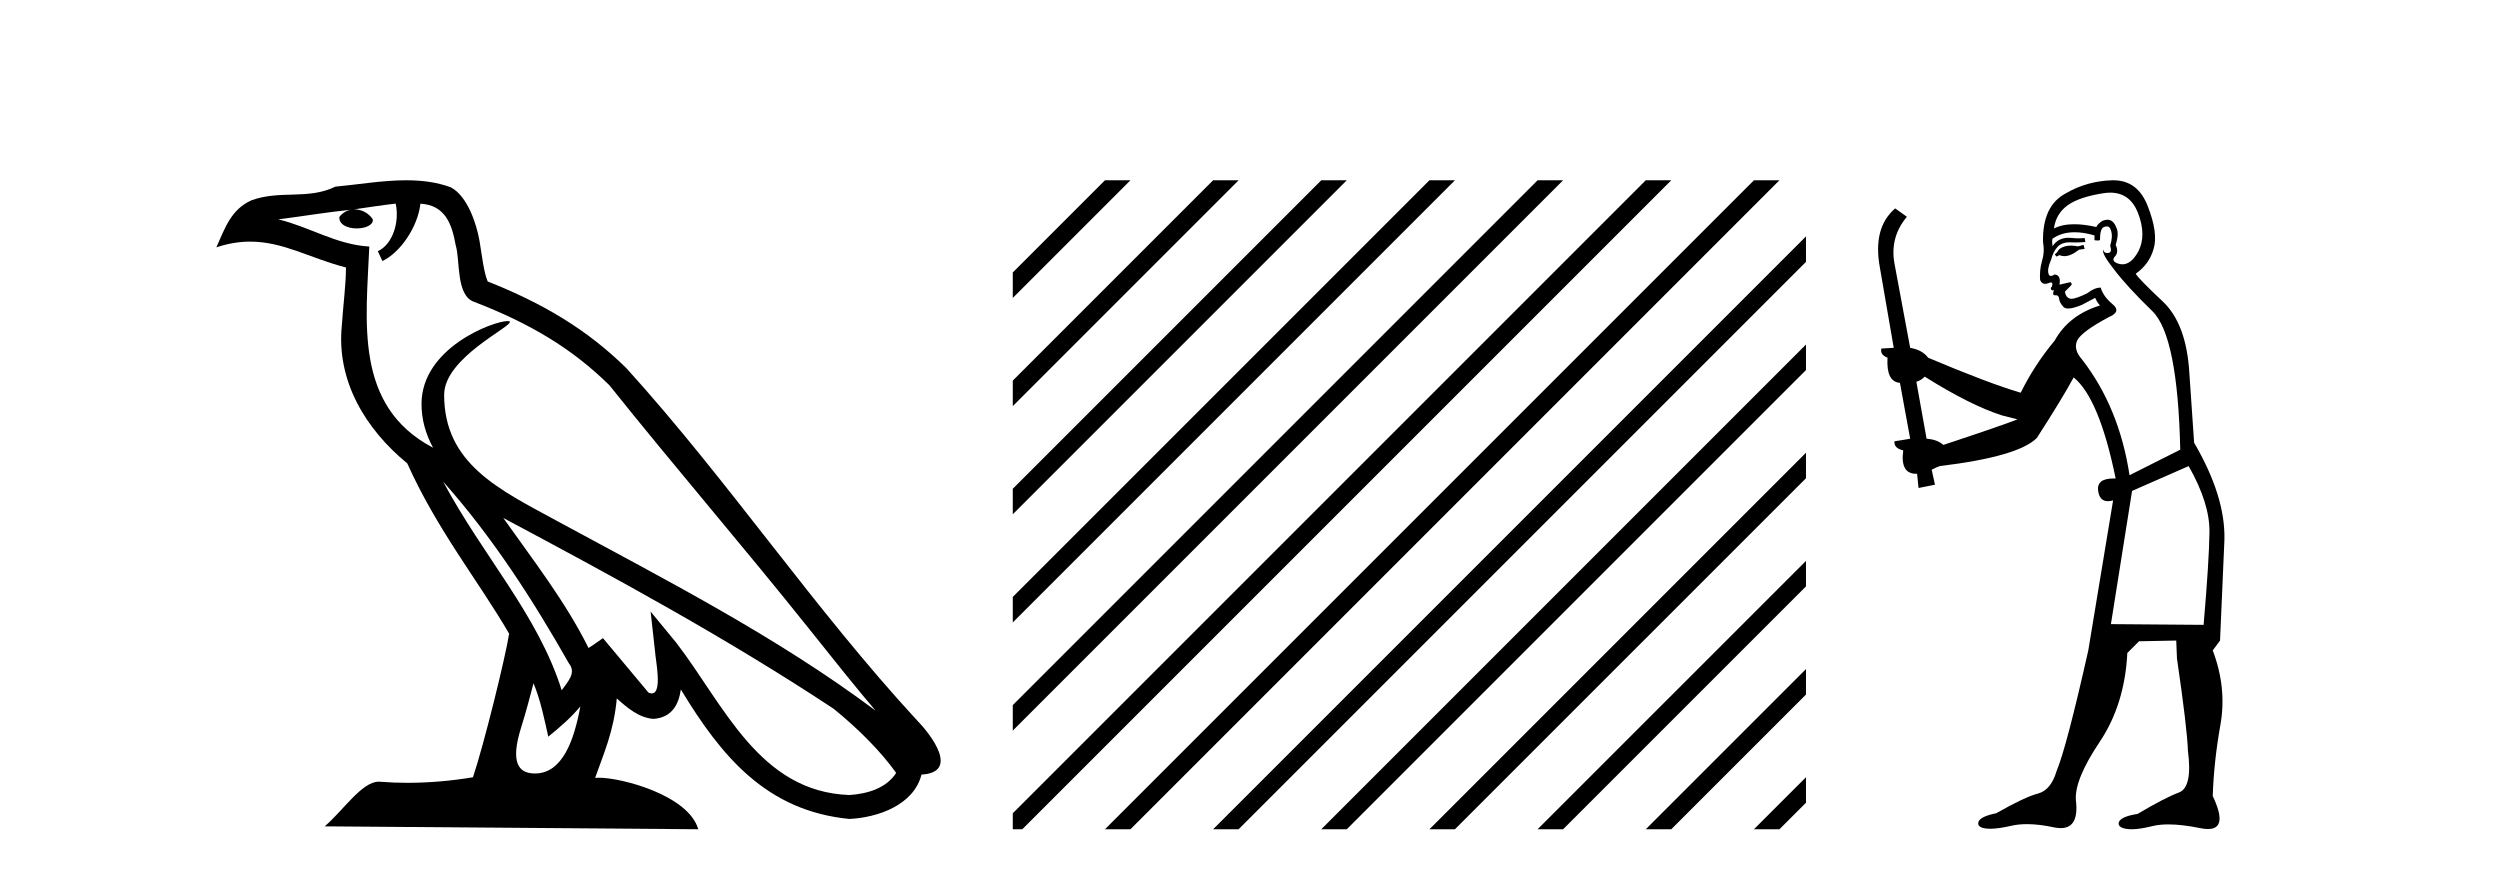
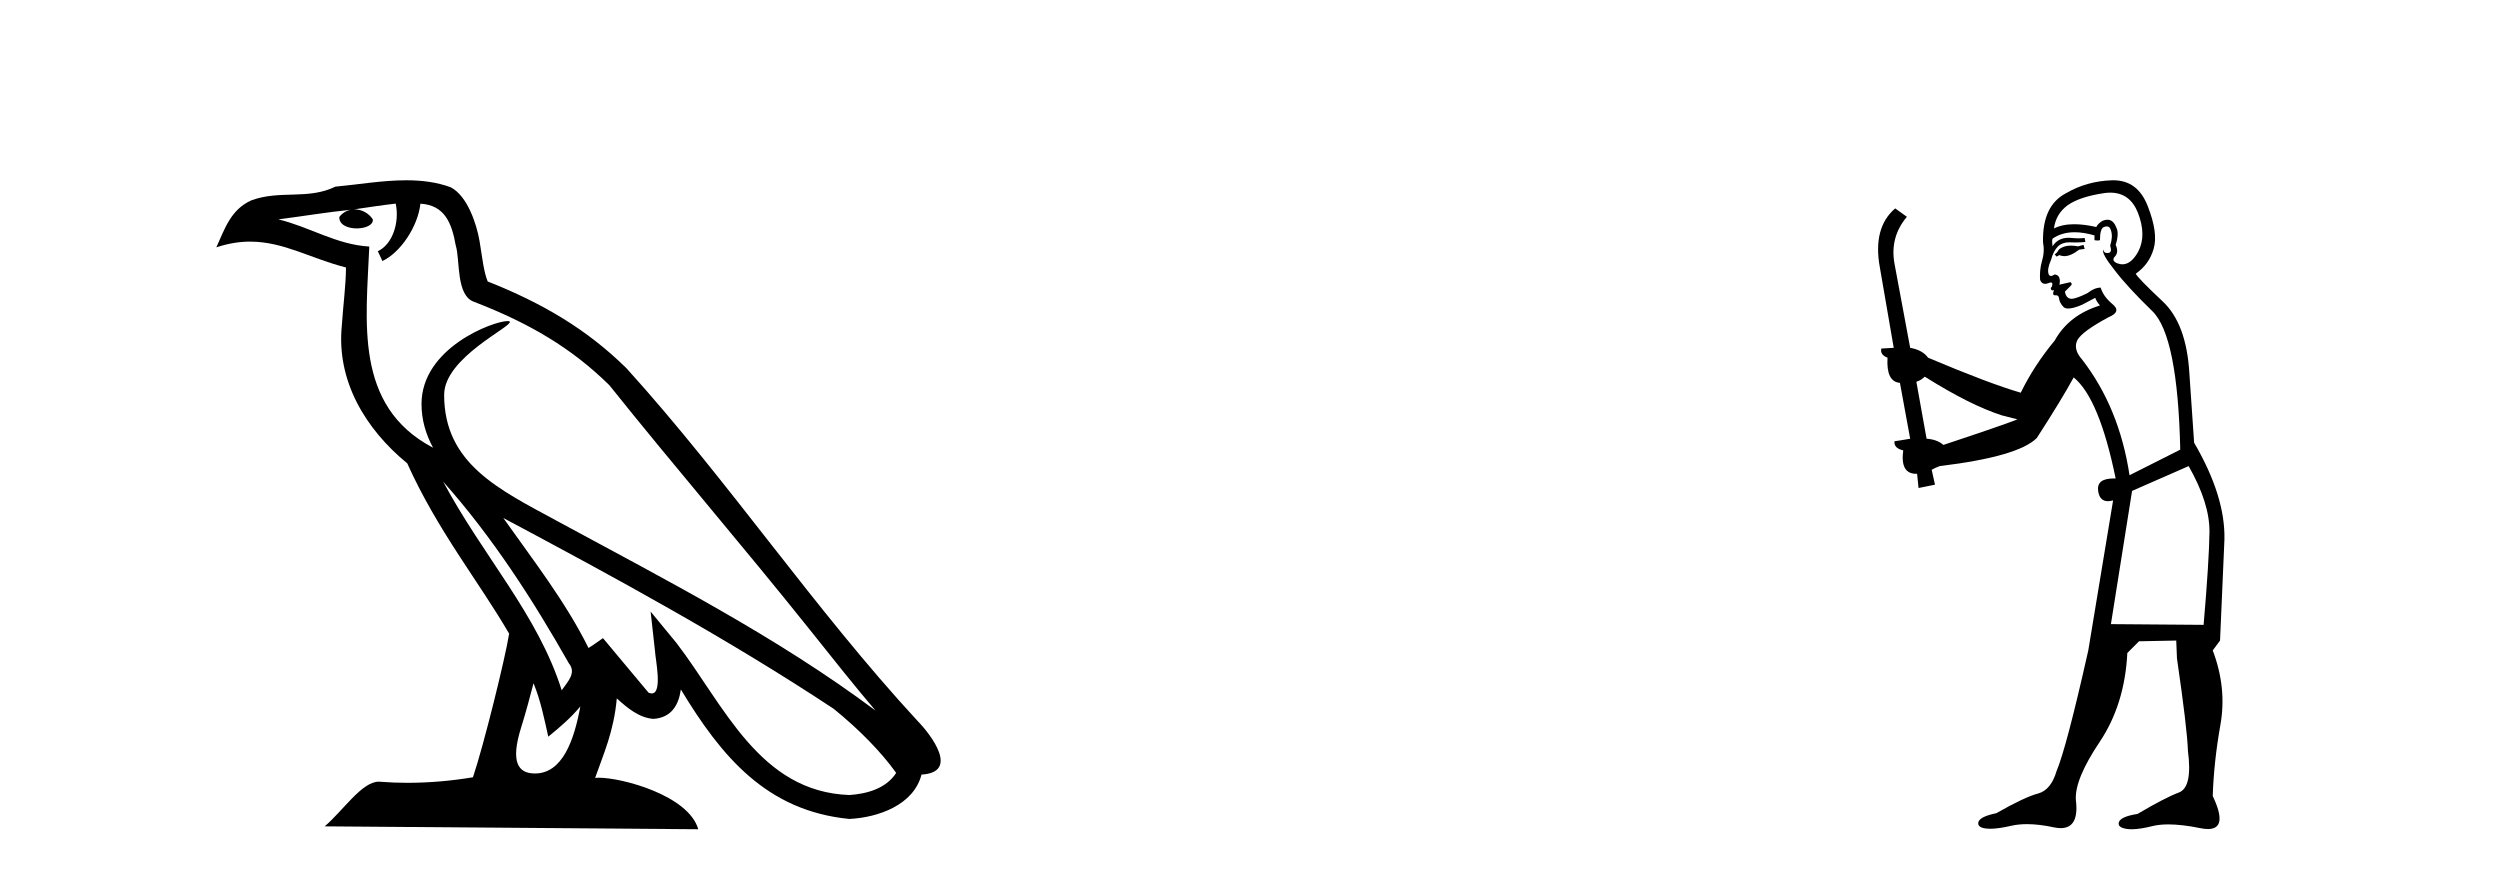
<svg xmlns="http://www.w3.org/2000/svg" width="117.0" height="41.0">
  <path d="M 20.74 22.54 L 20.74 22.54 C 23.034 25.118 24.933 28.06 26.626 31.048 C 26.982 31.486 26.582 31.888 26.288 32.305 C 25.173 28.763 22.605 26.03 20.74 22.54 ZM 18.519 9.529 C 18.71 10.422 18.358 11.451 17.681 11.755 L 17.897 12.217 C 18.743 11.815 19.555 10.612 19.676 9.532 C 20.831 9.601 21.147 10.47 21.327 11.479 C 21.544 12.168 21.324 13.841 22.198 14.13 C 24.778 15.129 26.75 16.285 28.521 18.031 C 31.576 21.852 34.768 25.552 37.823 29.376 C 39.01 30.865 40.095 32.228 40.977 33.257 C 36.337 29.789 31.154 27.136 26.068 24.38 C 23.365 22.911 20.786 21.71 20.786 18.477 C 20.786 16.738 23.991 15.281 23.859 15.055 C 23.847 15.035 23.81 15.026 23.752 15.026 C 23.094 15.026 19.727 16.274 19.727 18.907 C 19.727 19.637 19.922 20.313 20.262 20.944 C 20.256 20.944 20.251 20.943 20.246 20.943 C 16.553 18.986 17.14 15.028 17.283 11.538 C 15.748 11.453 14.484 10.616 13.027 10.267 C 14.157 10.121 15.284 9.933 16.417 9.816 L 16.417 9.816 C 16.204 9.858 16.01 9.982 15.881 10.154 C 15.862 10.526 16.283 10.69 16.693 10.69 C 17.093 10.69 17.484 10.534 17.446 10.264 C 17.265 9.982 16.935 9.799 16.597 9.799 C 16.587 9.799 16.578 9.799 16.568 9.799 C 17.131 9.719 17.882 9.599 18.519 9.529 ZM 24.969 31.976 C 25.3 32.78 25.471 33.632 25.659 34.476 C 26.197 34.04 26.718 33.593 27.16 33.06 L 27.16 33.06 C 26.872 34.623 26.335 36.199 25.034 36.199 C 24.246 36.199 23.881 35.667 24.387 34.054 C 24.625 33.293 24.814 32.566 24.969 31.976 ZM 23.555 24.242 L 23.555 24.242 C 28.821 27.047 34.035 29.879 39.015 33.171 C 40.188 34.122 41.233 35.181 41.941 36.172 C 41.472 36.901 40.578 37.152 39.752 37.207 C 35.537 37.06 33.887 32.996 31.66 30.093 L 30.449 28.622 L 30.658 30.507 C 30.672 30.846 31.02 32.452 30.502 32.452 C 30.458 32.452 30.407 32.44 30.35 32.415 L 28.219 29.865 C 27.992 30.015 27.777 30.186 27.542 30.325 C 26.485 28.187 24.938 26.196 23.555 24.242 ZM 19.011 8.437 C 17.904 8.437 16.77 8.636 15.695 8.736 C 14.413 9.361 13.114 8.884 11.77 9.373 C 10.798 9.809 10.526 10.693 10.124 11.576 C 10.697 11.386 11.217 11.308 11.708 11.308 C 13.275 11.308 14.536 12.097 16.192 12.518 C 16.189 13.349 16.059 14.292 15.997 15.242 C 15.74 17.816 17.097 20.076 19.059 21.685 C 20.464 24.814 22.408 27.214 23.827 29.655 C 23.658 30.752 22.637 34.89 22.134 36.376 C 21.149 36.542 20.096 36.636 19.062 36.636 C 18.644 36.636 18.23 36.62 17.824 36.588 C 17.792 36.584 17.761 36.582 17.729 36.582 C 16.931 36.582 16.054 37.945 15.194 38.673 L 32.678 38.809 C 32.232 37.233 29.125 36.397 28.021 36.397 C 27.958 36.397 27.901 36.399 27.852 36.405 C 28.241 35.29 28.727 34.243 28.866 32.686 C 29.354 33.123 29.901 33.595 30.584 33.644 C 31.419 33.582 31.758 33.011 31.864 32.267 C 33.756 35.396 35.871 37.951 39.752 38.327 C 41.093 38.261 42.764 37.675 43.126 36.25 C 44.905 36.149 43.6 34.416 42.94 33.737 C 38.1 28.498 34.104 22.517 29.322 17.238 C 27.48 15.421 25.4 14.192 22.824 13.173 C 22.632 12.702 22.569 12.032 22.445 11.295 C 22.309 10.491 21.879 9.174 21.095 8.765 C 20.427 8.519 19.724 8.437 19.011 8.437 Z" style="fill:#000000;stroke:none" />
-   <path d="M 51.712 8.437 L 47.398 12.751 L 47.398 13.944 L 52.607 8.735 L 52.905 8.437 ZM 56.774 8.437 L 47.398 17.813 L 47.398 19.006 L 57.669 8.735 L 57.967 8.437 ZM 61.836 8.437 L 47.398 22.875 L 47.398 24.068 L 62.731 8.735 L 63.029 8.437 ZM 66.898 8.437 L 47.398 27.937 L 47.398 27.937 L 47.398 29.13 L 47.398 29.13 L 67.793 8.735 L 68.091 8.437 ZM 71.96 8.437 L 47.398 32.999 L 47.398 32.999 L 47.398 34.192 L 72.855 8.735 L 73.153 8.437 ZM 77.022 8.437 L 47.398 38.061 L 47.398 38.809 L 47.843 38.809 L 77.917 8.735 L 78.215 8.437 ZM 82.084 8.437 L 52.01 38.511 L 51.712 38.809 L 52.905 38.809 L 82.979 8.735 L 83.277 8.437 ZM 84.52 11.063 L 57.072 38.511 L 56.774 38.809 L 57.967 38.809 L 84.52 12.256 L 84.52 11.063 ZM 84.52 16.125 L 62.134 38.511 L 61.836 38.809 L 63.029 38.809 L 84.52 17.319 L 84.52 16.125 ZM 84.52 21.187 L 67.196 38.511 L 66.898 38.809 L 68.091 38.809 L 84.52 22.381 L 84.52 21.187 ZM 84.52 26.25 L 72.258 38.511 L 71.96 38.809 L 73.153 38.809 L 84.52 27.443 L 84.52 26.25 ZM 84.52 31.312 L 77.32 38.511 L 77.022 38.809 L 78.215 38.809 L 84.52 32.505 L 84.52 31.312 ZM 84.52 36.374 L 82.382 38.511 L 82.084 38.809 L 83.277 38.809 L 84.52 37.567 L 84.52 36.374 Z" style="fill:#000000;stroke:none" />
  <path d="M 97.509 11.461 L 97.253 11.53 Q 97.074 11.495 96.92 11.495 Q 96.766 11.495 96.638 11.53 Q 96.382 11.615 96.331 11.717 Q 96.28 11.82 96.16 11.905 L 96.245 12.008 L 96.382 11.94 Q 96.489 11.988 96.611 11.988 Q 96.914 11.988 97.304 11.683 L 97.561 11.649 L 97.509 11.461 ZM 98.758 9.016 Q 99.681 9.016 100.055 9.958 Q 100.465 11.017 100.072 11.769 Q 99.744 12.37 99.328 12.37 Q 99.224 12.37 99.115 12.332 Q 98.825 12.23 98.944 12.042 Q 99.183 11.82 99.013 11.461 Q 99.183 10.915 99.047 10.658 Q 98.909 10.283 98.626 10.283 Q 98.521 10.283 98.398 10.334 Q 98.176 10.47 98.107 10.624 Q 97.534 10.494 97.077 10.494 Q 96.513 10.494 96.126 10.693 Q 96.211 10.009 96.775 9.599 Q 97.339 9.206 98.483 9.036 Q 98.626 9.016 98.758 9.016 ZM 90.079 17.628 Q 92.197 18.96 93.683 19.438 L 94.418 19.626 Q 93.683 19.917 90.95 20.822 Q 90.66 20.566 90.164 20.532 L 89.686 17.867 Q 89.908 17.799 90.079 17.628 ZM 98.597 10.595 Q 98.742 10.595 98.791 10.778 Q 98.893 11.068 98.756 11.495 Q 98.859 11.82 98.671 11.837 Q 98.639 11.842 98.612 11.842 Q 98.461 11.842 98.432 11.683 L 98.432 11.683 Q 98.346 11.871 98.961 12.64 Q 99.559 13.426 100.738 14.57 Q 101.917 15.732 102.036 21.044 L 99.662 22.24 Q 99.183 19.08 97.441 16.825 Q 97.014 16.347 97.219 15.92 Q 97.441 15.51 98.688 14.843 Q 99.303 14.587 98.859 14.228 Q 98.432 13.87 98.312 13.46 Q 98.022 13.46 97.697 13.716 Q 97.161 13.984 96.94 13.984 Q 96.893 13.984 96.86 13.972 Q 96.672 13.904 96.638 13.648 L 96.895 13.391 Q 97.014 13.289 96.895 13.204 L 96.382 13.323 Q 96.467 12.879 96.16 12.845 Q 96.052 12.914 95.983 12.914 Q 95.898 12.914 95.87 12.811 Q 95.801 12.589 95.989 12.162 Q 96.092 11.752 96.314 11.53 Q 96.519 11.34 96.84 11.34 Q 96.867 11.34 96.895 11.342 Q 97.014 11.347 97.132 11.347 Q 97.367 11.347 97.595 11.325 L 97.561 11.137 Q 97.433 11.154 97.283 11.154 Q 97.134 11.154 96.963 11.137 Q 96.883 11.128 96.81 11.128 Q 96.31 11.128 96.057 11.53 Q 96.023 11.273 96.057 11.171 Q 96.49 10.869 97.093 10.869 Q 97.515 10.869 98.022 11.017 L 98.022 11.239 Q 98.099 11.256 98.163 11.256 Q 98.227 11.256 98.278 11.239 Q 98.278 10.693 98.466 10.624 Q 98.539 10.595 98.597 10.595 ZM 102.429 21.813 Q 103.42 23.555 103.403 24.905 Q 103.386 26.254 103.129 29.243 L 98.791 29.209 L 99.781 22.974 L 102.429 21.813 ZM 98.905 8.437 Q 98.874 8.437 98.842 8.438 Q 97.663 8.472 96.672 9.053 Q 95.579 9.633 95.613 11.325 Q 95.699 11.786 95.562 12.23 Q 95.443 12.657 95.477 13.101 Q 95.55 13.284 95.71 13.284 Q 95.774 13.284 95.853 13.255 Q 95.932 13.22 95.98 13.22 Q 96.096 13.22 96.023 13.426 Q 95.955 13.46 95.989 13.545 Q 96.012 13.591 96.065 13.591 Q 96.092 13.591 96.126 13.579 L 96.126 13.579 Q 96.03 13.82 96.174 13.82 Q 96.183 13.82 96.194 13.819 Q 96.208 13.817 96.221 13.817 Q 96.349 13.817 96.365 13.972 Q 96.382 14.16 96.57 14.365 Q 96.644 14.439 96.794 14.439 Q 97.026 14.439 97.441 14.263 L 98.056 13.938 Q 98.107 14.092 98.278 14.297 Q 96.826 14.741 96.16 15.937 Q 95.186 17.115 94.571 18.379 Q 93.102 17.952 90.233 16.74 Q 89.976 16.381 89.396 16.278 L 88.661 12.332 Q 88.439 11.102 89.242 10.146 L 88.695 9.753 Q 87.636 10.658 87.978 12.52 L 88.627 16.278 L 88.046 16.312 Q 87.978 16.603 88.336 16.74 Q 88.268 17.867 88.917 17.918 L 89.396 20.532 Q 89.02 20.6 88.661 20.651 Q 88.627 20.976 89.071 21.078 Q 88.922 22.173 89.674 22.173 Q 89.697 22.173 89.72 22.172 L 89.788 22.838 L 90.557 22.684 L 90.403 21.984 Q 90.591 21.881 90.779 21.813 Q 94.452 21.369 95.323 20.498 Q 96.502 18.67 97.048 17.662 Q 98.244 18.636 99.013 22.394 Q 98.965 22.392 98.92 22.392 Q 98.112 22.392 98.193 22.974 Q 98.26 23.456 98.651 23.456 Q 98.759 23.456 98.893 23.419 L 98.893 23.419 L 97.732 30.439 Q 96.707 35 96.245 36.093 Q 95.989 36.964 95.391 37.135 Q 94.776 37.289 93.427 38.058 Q 92.675 38.211 92.59 38.468 Q 92.522 38.724 92.949 38.775 Q 93.036 38.786 93.142 38.786 Q 93.531 38.786 94.161 38.639 Q 94.483 38.57 94.864 38.57 Q 95.436 38.57 96.143 38.724 Q 96.305 38.756 96.442 38.756 Q 97.313 38.756 97.151 37.443 Q 97.082 36.486 98.261 34.727 Q 99.44 32.967 99.559 30.559 L 100.106 30.012 L 101.848 29.978 L 101.882 30.815 Q 102.361 34.095 102.395 35.137 Q 102.617 36.828 101.985 37.084 Q 101.336 37.323 100.038 38.092 Q 99.269 38.211 99.166 38.468 Q 99.081 38.724 99.525 38.792 Q 99.632 38.809 99.762 38.809 Q 100.153 38.809 100.755 38.656 Q 101.07 38.582 101.481 38.582 Q 102.115 38.582 102.976 38.758 Q 103.176 38.799 103.331 38.799 Q 104.292 38.799 103.556 37.255 Q 103.608 35.649 103.915 33.924 Q 104.223 32.199 103.556 30.439 L 103.898 29.978 L 104.103 25.263 Q 104.154 23.231 102.685 20.72 Q 102.617 19.797 102.463 17.474 Q 102.327 15.134 101.199 14.092 Q 100.072 13.033 99.952 12.811 Q 100.584 12.367 100.789 11.649 Q 101.011 10.915 100.516 9.651 Q 100.05 8.437 98.905 8.437 Z" style="fill:#000000;stroke:none" />
</svg>